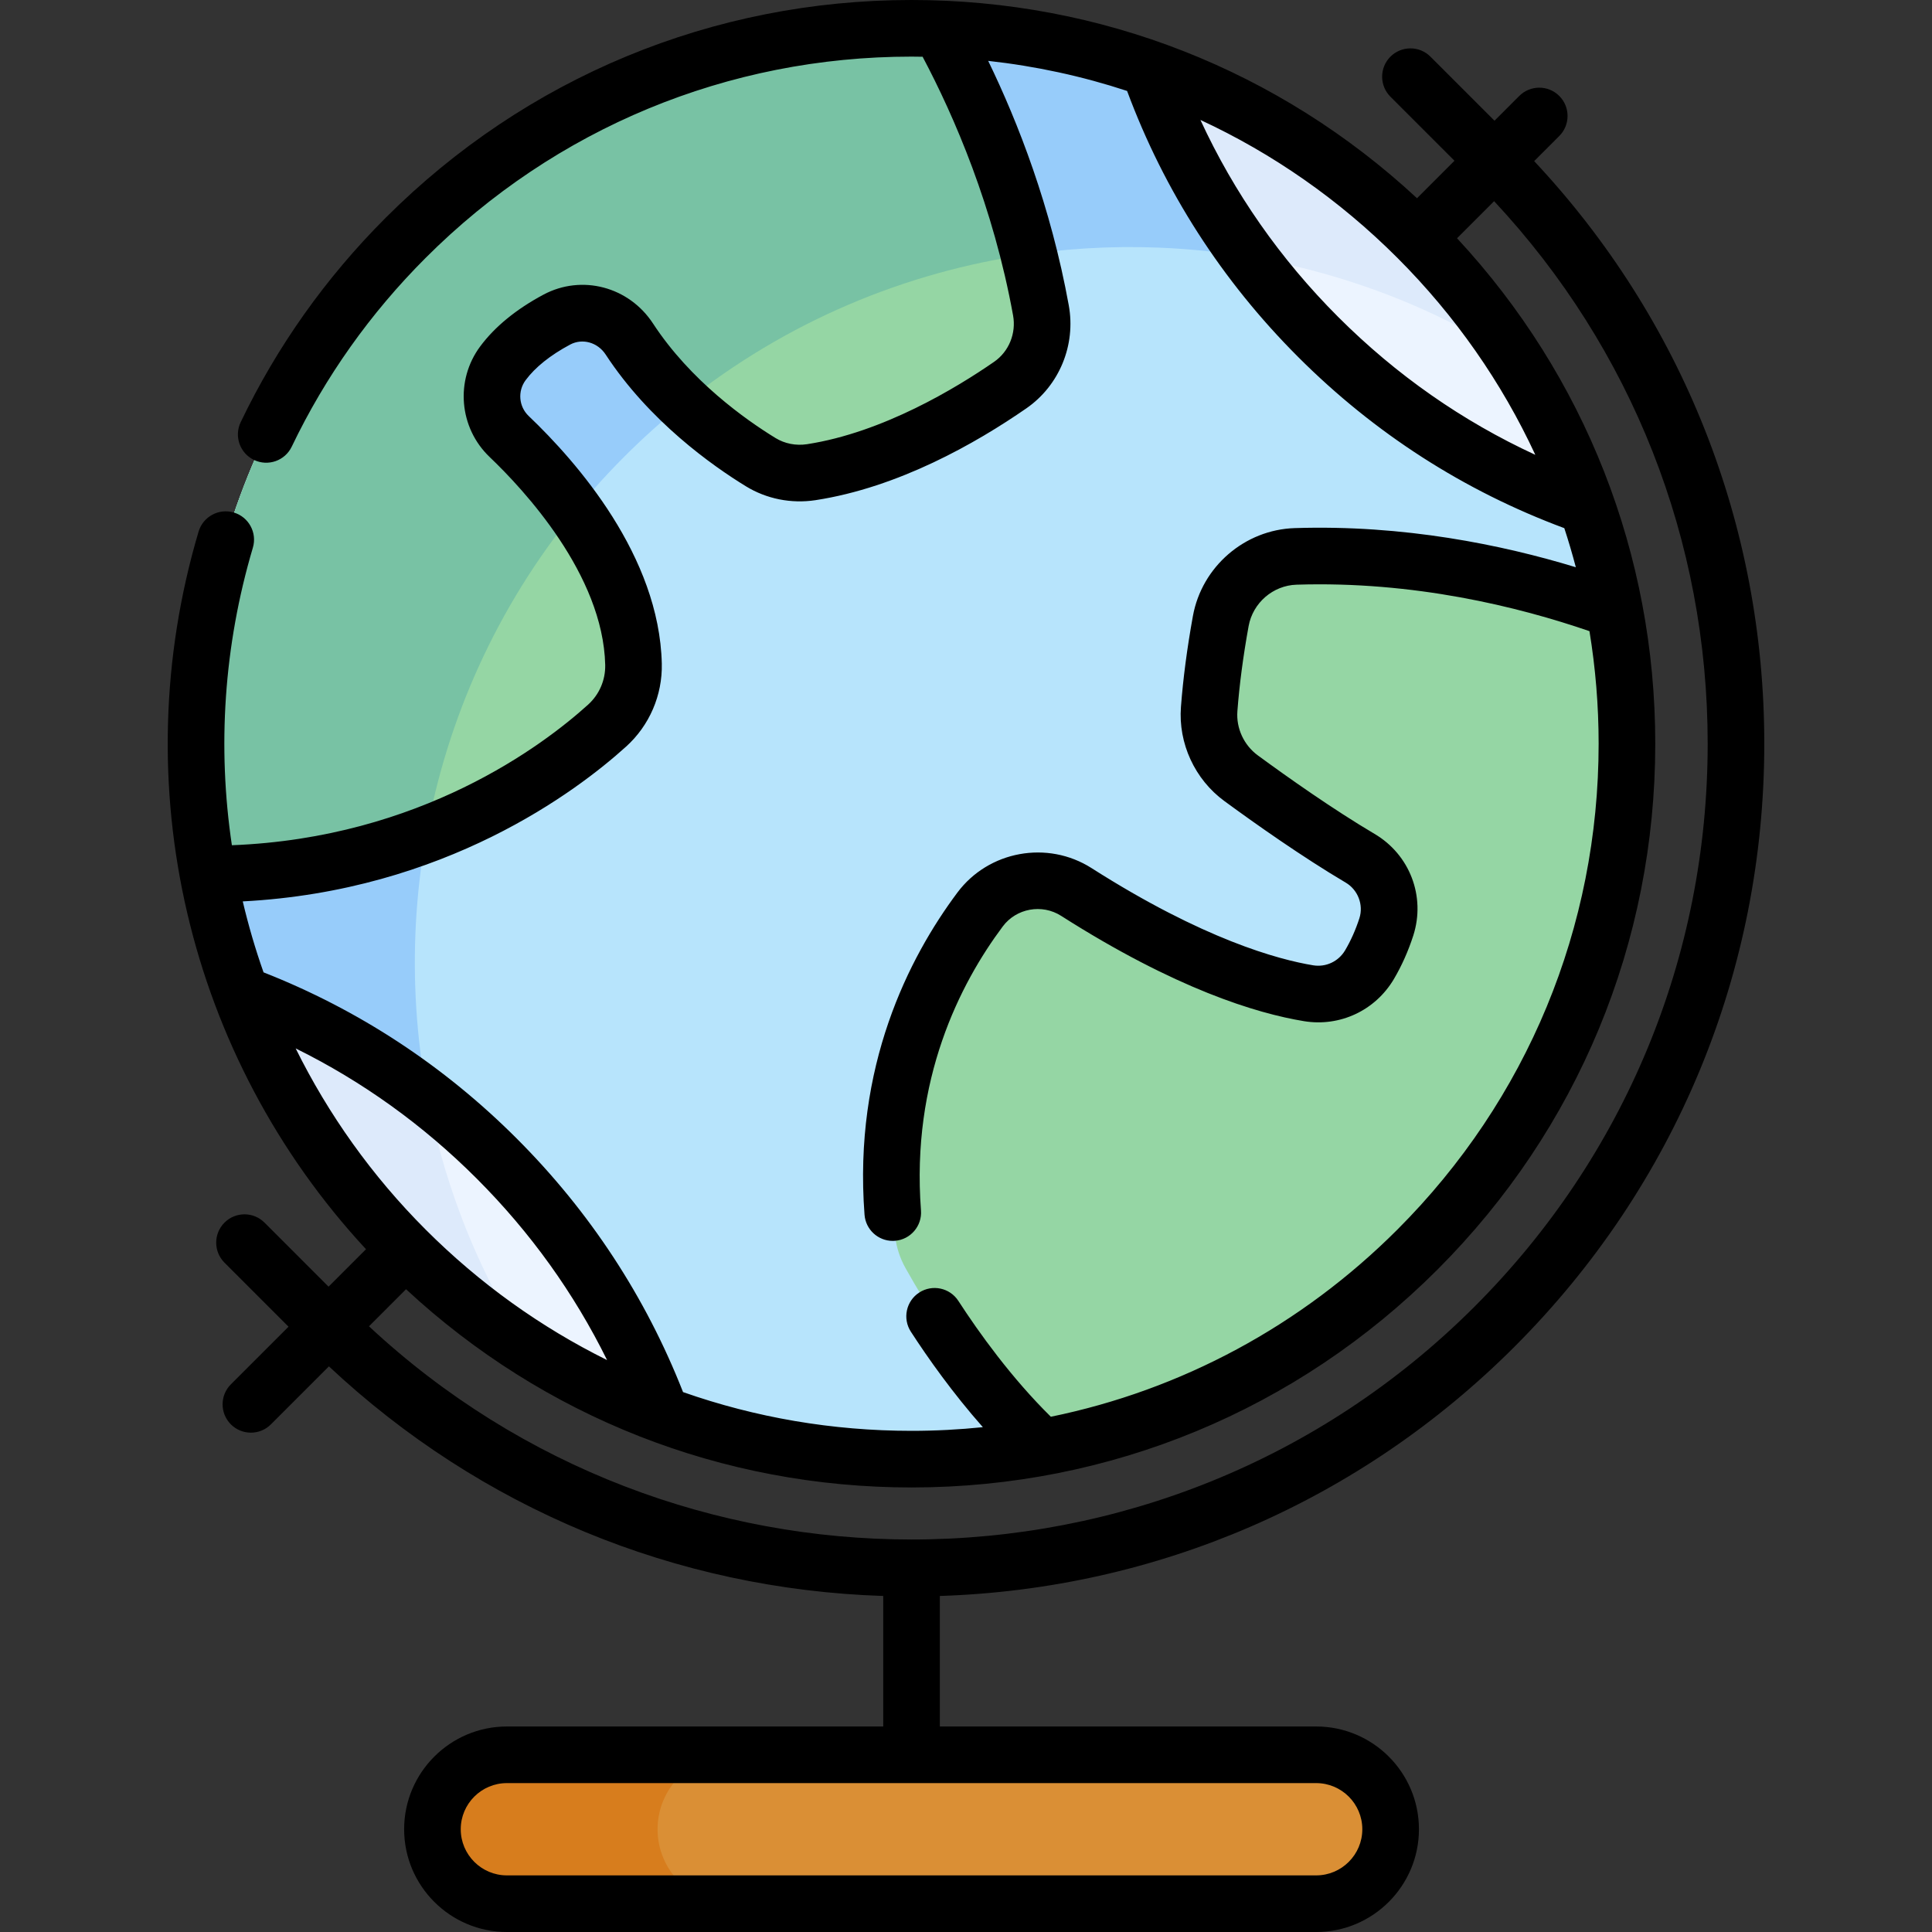
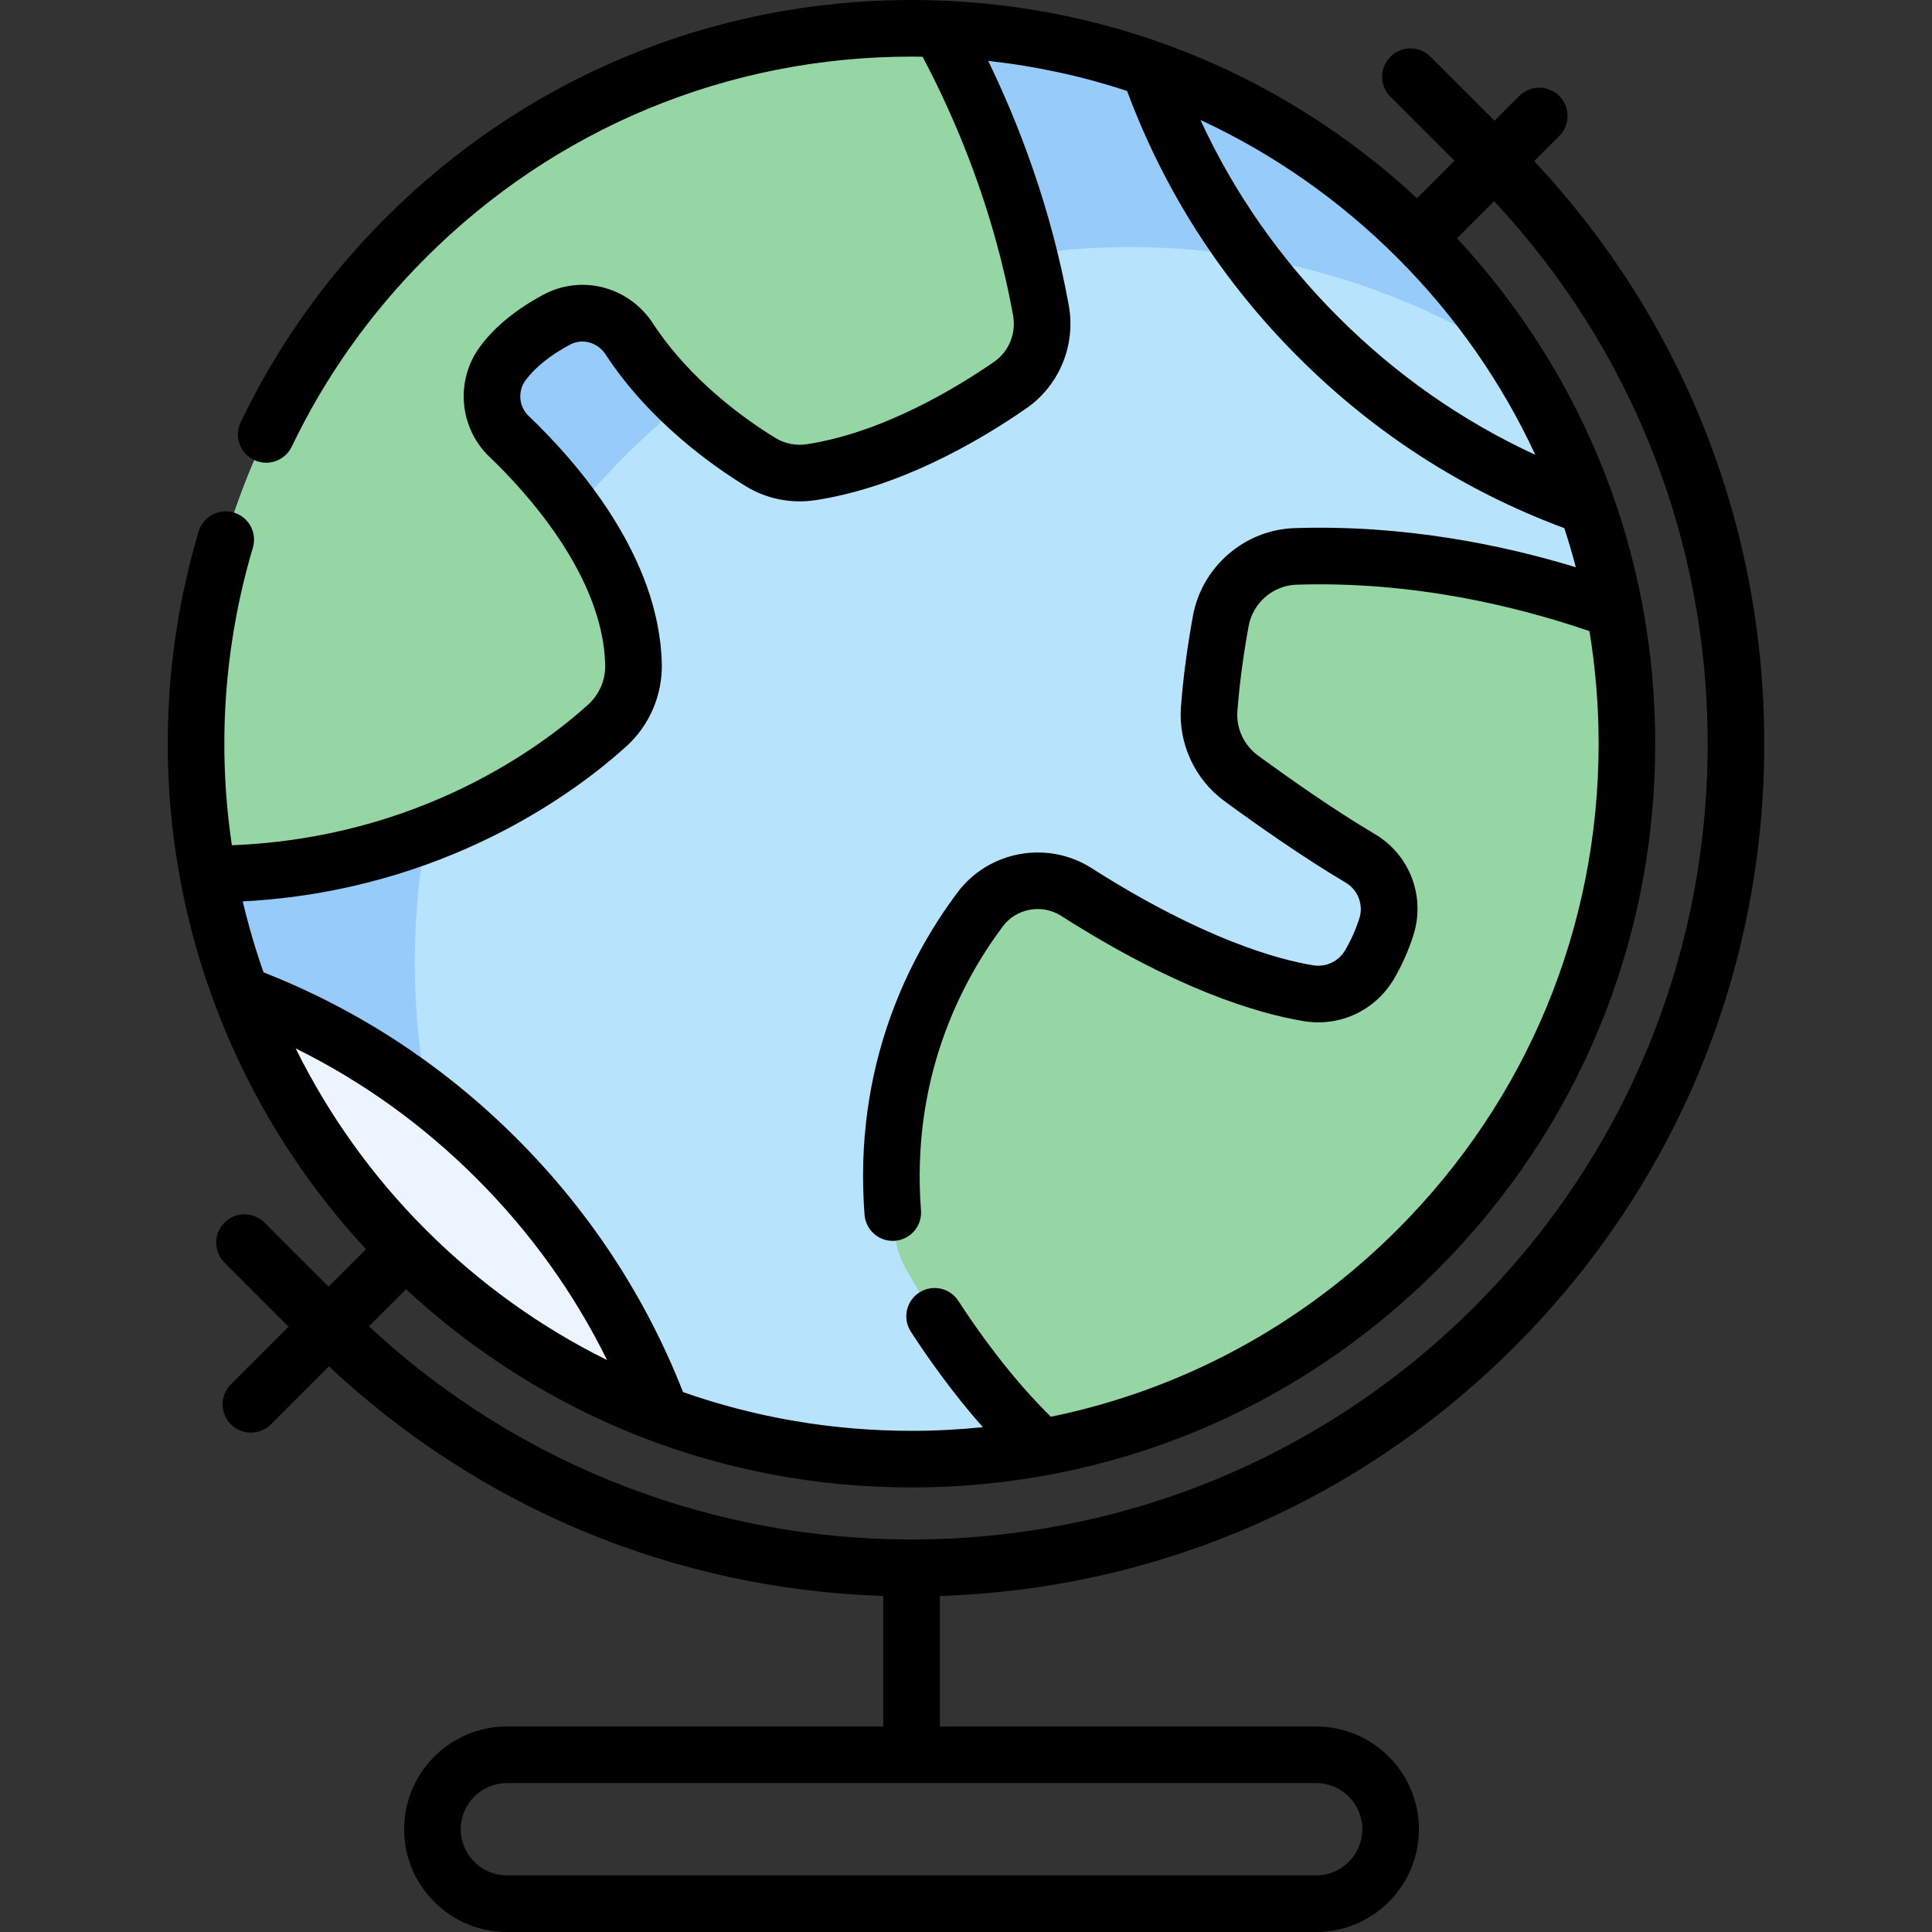
<svg xmlns="http://www.w3.org/2000/svg" id="Capa_1" enable-background="new 0 0 511.867 511.867" height="512" viewBox="0 0 511.867 511.867" width="512">
  <rect x="0" y="0" width="511.867" height="511.867" fill="#333333" stroke="none" />
  <g>
    <g>
      <path d="m427.725 161.603c-1.747-9.301-4.208-18.49-7.374-27.491-9.12-25.968-24.049-50.344-44.811-71.106s-45.138-35.69-71.106-44.811c-17.948-6.298-36.663-9.817-55.463-10.549-50.963-2.005-102.597 16.451-141.505 55.36-45.818 45.819-63.276 109.275-52.374 168.533 1.979 10.79 4.905 21.442 8.777 31.818 9.207 24.694 23.739 47.865 43.598 67.724s43.03 34.391 67.724 43.598c32.291 12.038 67.234 14.954 100.807 8.759 36.473-6.703 71.346-24.161 99.543-52.357 46.066-46.067 63.464-109.962 52.184-169.478z" fill="#b7e4fc" />
      <path d="m113.05 289.496c-10.902-59.258 6.557-122.714 52.374-168.532 38.908-38.908 90.542-57.364 141.505-55.36 18.8.731 37.514 4.25 55.463 10.549 13.526 4.75 26.613 11.074 38.977 18.981-7.262-11.392-15.883-22.182-25.83-32.128-20.762-20.762-45.138-35.691-71.105-44.811-17.948-6.298-36.663-9.817-55.463-10.549-50.963-2.005-102.597 16.451-141.505 55.36-45.818 45.818-63.276 109.274-52.374 168.532 1.979 10.79 4.905 21.442 8.776 31.819 9.207 24.694 23.739 47.865 43.598 67.724 9.947 9.947 20.737 18.568 32.12 25.839-7.244-11.341-13.164-23.283-17.759-35.604-3.872-10.378-6.798-21.03-8.777-31.82z" fill="#97ccfa" />
      <path d="m147.527 84.673c-5.076 2.719-10.531 6.522-14.292 11.59-4.414 5.945-3.708 14.257 1.644 19.368 4.706 4.483 11.332 11.401 17.389 19.919 8.105 11.323 15.23 25.468 15.574 40.44.137 6.178-2.426 12.132-7.013 16.271-8.157 7.382-24.324 19.936-47.883 28.867-15.935 6.057-35.277 10.445-57.821 10.445l-.034-.034c-10.902-59.258 6.557-122.714 52.374-168.532 38.909-38.909 90.543-57.365 141.505-55.36 7.58 13.689 17.243 34.348 23.61 59.713 1.196 4.792 2.272 9.74 3.201 14.851 1.394 7.64-1.747 15.393-8.131 19.815-11.513 7.968-31.561 19.824-52.727 23.077-4.646.705-9.378-.207-13.38-2.659-5.085-3.124-12.752-8.346-20.375-15.574-5.076-4.801-10.144-10.489-14.421-17.036-4.171-6.392-12.474-8.758-19.22-5.161z" fill="#95d6a4" />
      <path d="m375.54 331.081c-28.196 28.196-63.069 45.654-99.543 52.357-18.009-16.701-31.233-38.754-36.129-47.538-1.42-2.556-2.34-5.352-2.702-8.26-5.145-41.043 10.557-70.684 22.492-86.662 5.963-7.993 17.105-10.016 25.511-4.655 29.891 19.05 50.447 25.012 61.538 26.828 6.41 1.041 12.786-1.945 16.107-7.52 2.03-3.424 3.468-6.892 4.483-10.058 2.229-6.944-.688-14.507-6.961-18.198-11.203-6.625-23.447-15.273-31.5-21.175-5.791-4.242-9.026-11.177-8.475-18.336.637-8.467 1.859-16.641 3.072-23.309 1.747-9.662 10.015-16.83 19.841-17.139 34.684-1.11 65.169 7.159 84.451 14.188 11.28 59.515-6.118 123.41-52.185 169.477z" fill="#95d6a4" />
      <path d="m175.19 374.679c-12.321-4.594-24.256-10.523-35.604-17.759l-.009-.009c-11.383-7.27-22.164-15.883-32.111-25.83-19.859-19.859-34.391-43.03-43.598-67.724 17.458 6.496 34.15 15.669 49.448 27.491 6.35 4.905 12.459 10.273 18.284 16.099 19.859 19.858 34.392 43.029 43.59 67.732z" fill="#ecf4ff" />
-       <path d="m134.879 115.631c-5.352-5.111-6.058-13.423-1.644-19.368 3.76-5.068 9.215-8.871 14.292-11.59 6.746-3.597 15.049-1.23 19.222 5.163 4.276 6.548 9.345 12.235 14.421 17.036 27.095-21.691 58.767-34.865 91.412-39.511-6.367-25.365-16.03-46.024-23.61-59.713-50.963-2.005-102.597 16.451-141.505 55.36-45.819 45.817-63.277 109.273-52.375 168.531l.034.034c22.543 0 41.886-4.388 57.821-10.445 5.532-30.64 18.637-60.161 39.321-85.578-6.057-8.519-12.682-15.436-17.389-19.919z" fill="#78c2a4" />
-       <path d="m420.351 134.113c-25.968-9.12-50.335-24.057-71.097-44.82-6.711-6.711-12.829-13.81-18.327-21.218-11.487-15.479-20.324-32.317-26.493-49.879 25.968 9.12 50.344 24.049 71.106 44.811 9.947 9.947 18.559 20.728 25.821 32.12l.009.009c7.907 12.363 14.231 25.451 18.981 38.977z" fill="#ecf4ff" />
-       <path d="m113.317 290.848c-15.298-11.822-31.991-20.994-49.448-27.491 9.207 24.694 23.739 47.865 43.598 67.724 9.947 9.947 20.728 18.56 32.111 25.83-7.245-11.34-13.156-23.274-17.75-35.596-3.71-9.938-6.558-20.134-8.511-30.467zm249.076-214.694c13.526 4.749 26.605 11.065 38.969 18.972-7.262-11.392-15.875-22.173-25.821-32.12-20.762-20.762-45.138-35.69-71.106-44.811 6.169 17.561 15.006 34.4 26.493 49.879 10.659 1.782 21.183 4.475 31.465 8.08z" fill="#ddeafb" />
-       <path d="m348.709 464.918h-214.415c-10.893 0-19.724 8.831-19.724 19.724 0 10.893 8.831 19.724 19.724 19.724h214.415c10.893 0 19.724-8.831 19.724-19.724 0-10.893-8.831-19.724-19.724-19.724z" fill="#da8f35" />
-       <path d="m179.994 498.595c3.578 3.568 8.505 5.777 13.952 5.777h-59.657c-5.447 0-10.374-2.209-13.942-5.777-3.568-3.578-5.777-8.505-5.777-13.952 0-10.884 8.825-19.719 19.719-19.719h59.657c-10.894 0-19.729 8.835-19.729 19.719 0 5.447 2.209 10.374 5.777 13.952z" fill="#d77d1d" />
    </g>
    <path d="m401.26 356.801c42.673-42.673 66.173-99.409 66.173-159.757 0-57.842-21.601-112.357-60.968-154.359l6.653-6.655c2.929-2.93 2.928-7.678-.001-10.607-2.931-2.929-7.68-2.928-10.606.001l-6.555 6.557-16.967-16.967c-2.93-2.929-7.678-2.929-10.607 0s-2.929 7.678 0 10.606l16.969 16.969-9.926 9.929c-36.537-33.916-83.797-52.518-133.924-52.518-52.634 0-102.117 20.496-139.333 57.712-15.875 15.875-28.795 34.091-38.4 54.143-1.79 3.735-.212 8.215 3.523 10.004 3.733 1.79 8.215.213 10.004-3.523 8.871-18.517 20.808-35.346 35.48-50.017 34.382-34.383 80.098-53.319 128.726-53.319.981 0 1.959.021 2.938.036 8.427 15.899 18.731 39.715 23.965 68.523.868 4.759-1.104 9.588-5.021 12.302-9.855 6.821-29.405 18.728-49.584 21.829-2.924.444-5.886-.137-8.336-1.639-7.855-4.812-22.516-15.151-32.434-30.314-6.393-9.794-18.874-13.096-29.044-7.674-7.25 3.884-12.894 8.504-16.772 13.731-6.657 8.97-5.589 21.549 2.492 29.268 9.026 8.602 30.082 31.19 30.639 55.096.089 4.012-1.564 7.853-4.544 10.541-11.931 10.79-44.392 35.3-94.366 37.239-3.869-25.906-2.17-52.785 5.559-78.828 1.178-3.971-1.086-8.146-5.057-9.324-3.97-1.179-8.145 1.085-9.324 5.056-19.892 67.03-2.882 139.172 44.354 190.127l-9.92 9.92-16.965-16.966c-2.93-2.929-7.679-2.929-10.606 0-2.93 2.929-2.93 7.677-.001 10.606l16.966 16.967-15.271 15.271c-2.929 2.929-2.929 7.678 0 10.606 1.465 1.465 3.384 2.197 5.304 2.197 1.919 0 3.839-.732 5.304-2.197l15.367-15.367c40.182 37.661 91.816 59.049 146.859 60.833v34.58h-99.707c-15.012 0-27.225 12.213-27.225 27.225 0 15.011 12.213 27.224 27.225 27.224h214.414c15.012 0 27.225-12.213 27.225-27.225 0-15.011-12.213-27.224-27.225-27.224h-99.707v-34.58c57.535-1.865 111.357-25.138 152.257-66.038zm-40.327 127.842c0 6.74-5.484 12.224-12.225 12.224h-214.413c-6.74 0-12.225-5.484-12.225-12.225 0-6.74 5.484-12.224 12.225-12.224h214.414c6.74 0 12.224 5.484 12.224 12.225zm45.836-364.139c-19.342-8.932-36.855-21.159-52.211-36.514-15.357-15.356-27.583-32.87-36.515-52.212 19.158 8.886 36.807 21.163 52.185 36.54 15.377 15.378 27.655 33.028 36.541 52.186zm-240.915 77.324c6.215-5.608 9.672-13.629 9.485-22.014-.663-28.463-22.393-53.326-35.28-65.607-2.614-2.496-2.958-6.569-.802-9.475 2.552-3.438 6.525-6.617 11.798-9.441 3.249-1.732 7.297-.597 9.417 2.65 11.526 17.623 28.226 29.43 37.153 34.899 5.46 3.347 12.004 4.655 18.438 3.677 22.005-3.381 42.52-15.093 55.858-24.324 8.751-6.061 13.162-16.788 11.239-27.322-4.736-26.071-13.366-48.29-21.348-64.744 12.605 1.391 24.927 4.061 36.803 7.969 9.864 26.549 25.093 50.258 45.335 70.5 20.242 20.241 43.951 35.471 70.501 45.335 1.124 3.416 2.135 6.871 3.055 10.356-19.517-5.946-45.565-11.3-74.471-10.369-13.266.418-24.613 10.217-26.983 23.297-1.535 8.464-2.602 16.567-3.168 24.075-.741 9.648 3.672 19.21 11.513 24.952 8.315 6.097 20.637 14.792 32.136 21.598 3.241 1.905 4.766 5.88 3.633 9.429-.997 3.085-2.277 5.96-3.796 8.525-1.759 2.952-5.079 4.503-8.444 3.959-9.209-1.511-29.084-6.865-58.722-25.754-11.671-7.439-27.29-4.589-35.551 6.486-12.872 17.232-27.589 46.027-24.6 85.347.3 3.937 3.587 6.932 7.471 6.932.19 0 .383-.007.576-.022 4.131-.314 7.224-3.917 6.91-8.047-2.637-34.685 10.323-60.057 21.663-75.237 3.59-4.814 10.385-6.051 15.468-2.81 30.3 19.311 51.722 25.834 64.37 27.909 9.488 1.54 18.812-2.811 23.755-11.103 2.096-3.54 3.836-7.435 5.181-11.599 3.307-10.355-.935-21.437-10.295-26.936-10.952-6.484-22.841-14.876-30.89-20.777-3.691-2.703-5.77-7.188-5.422-11.713.529-7 1.528-14.582 2.972-22.538 1.117-6.166 6.457-10.784 12.7-10.981 31.104-.994 58.76 5.831 77.607 12.313 1.6 9.766 2.428 19.729 2.428 29.821 0 48.627-18.936 94.344-53.319 128.727-25.51 25.511-57.263 42.508-91.812 49.586-10.419-10.267-18.988-22.193-24.502-30.694-2.253-3.476-6.898-4.465-10.373-2.211-3.476 2.254-4.465 6.898-2.211 10.374 4.567 7.042 11.109 16.288 19.072 25.293-6.238.639-12.543.971-18.9.971-20.943 0-41.342-3.521-60.532-10.267-9.91-25.238-24.714-47.83-44.065-67.181-19.325-19.326-41.882-34.116-67.076-44.024-2.176-6.166-4.01-12.442-5.51-18.8 53.569-2.784 88.556-29.252 101.535-40.99zm-53.073 127.95c-.003-.003-.005-.006-.008-.009-.002-.002-.005-.004-.007-.006-14.247-14.249-25.772-30.5-34.43-47.995 17.685 8.739 33.765 20.285 47.961 34.482 14.23 14.23 25.796 30.354 34.543 48.089-17.568-8.698-33.791-20.295-48.059-34.561zm-5.203 15.793c36.536 33.917 83.797 52.52 133.923 52.52 52.635 0 102.118-20.496 139.334-57.712s57.712-86.699 57.712-139.333c0-50.125-18.601-97.384-52.516-133.92l9.823-9.826c36.536 39.165 56.58 89.91 56.58 143.744 0 56.342-21.94 109.311-61.78 149.151-41.126 41.126-95.129 61.687-149.15 61.682-51.677-.005-103.362-18.843-143.745-56.485z" />
  </g>
</svg>